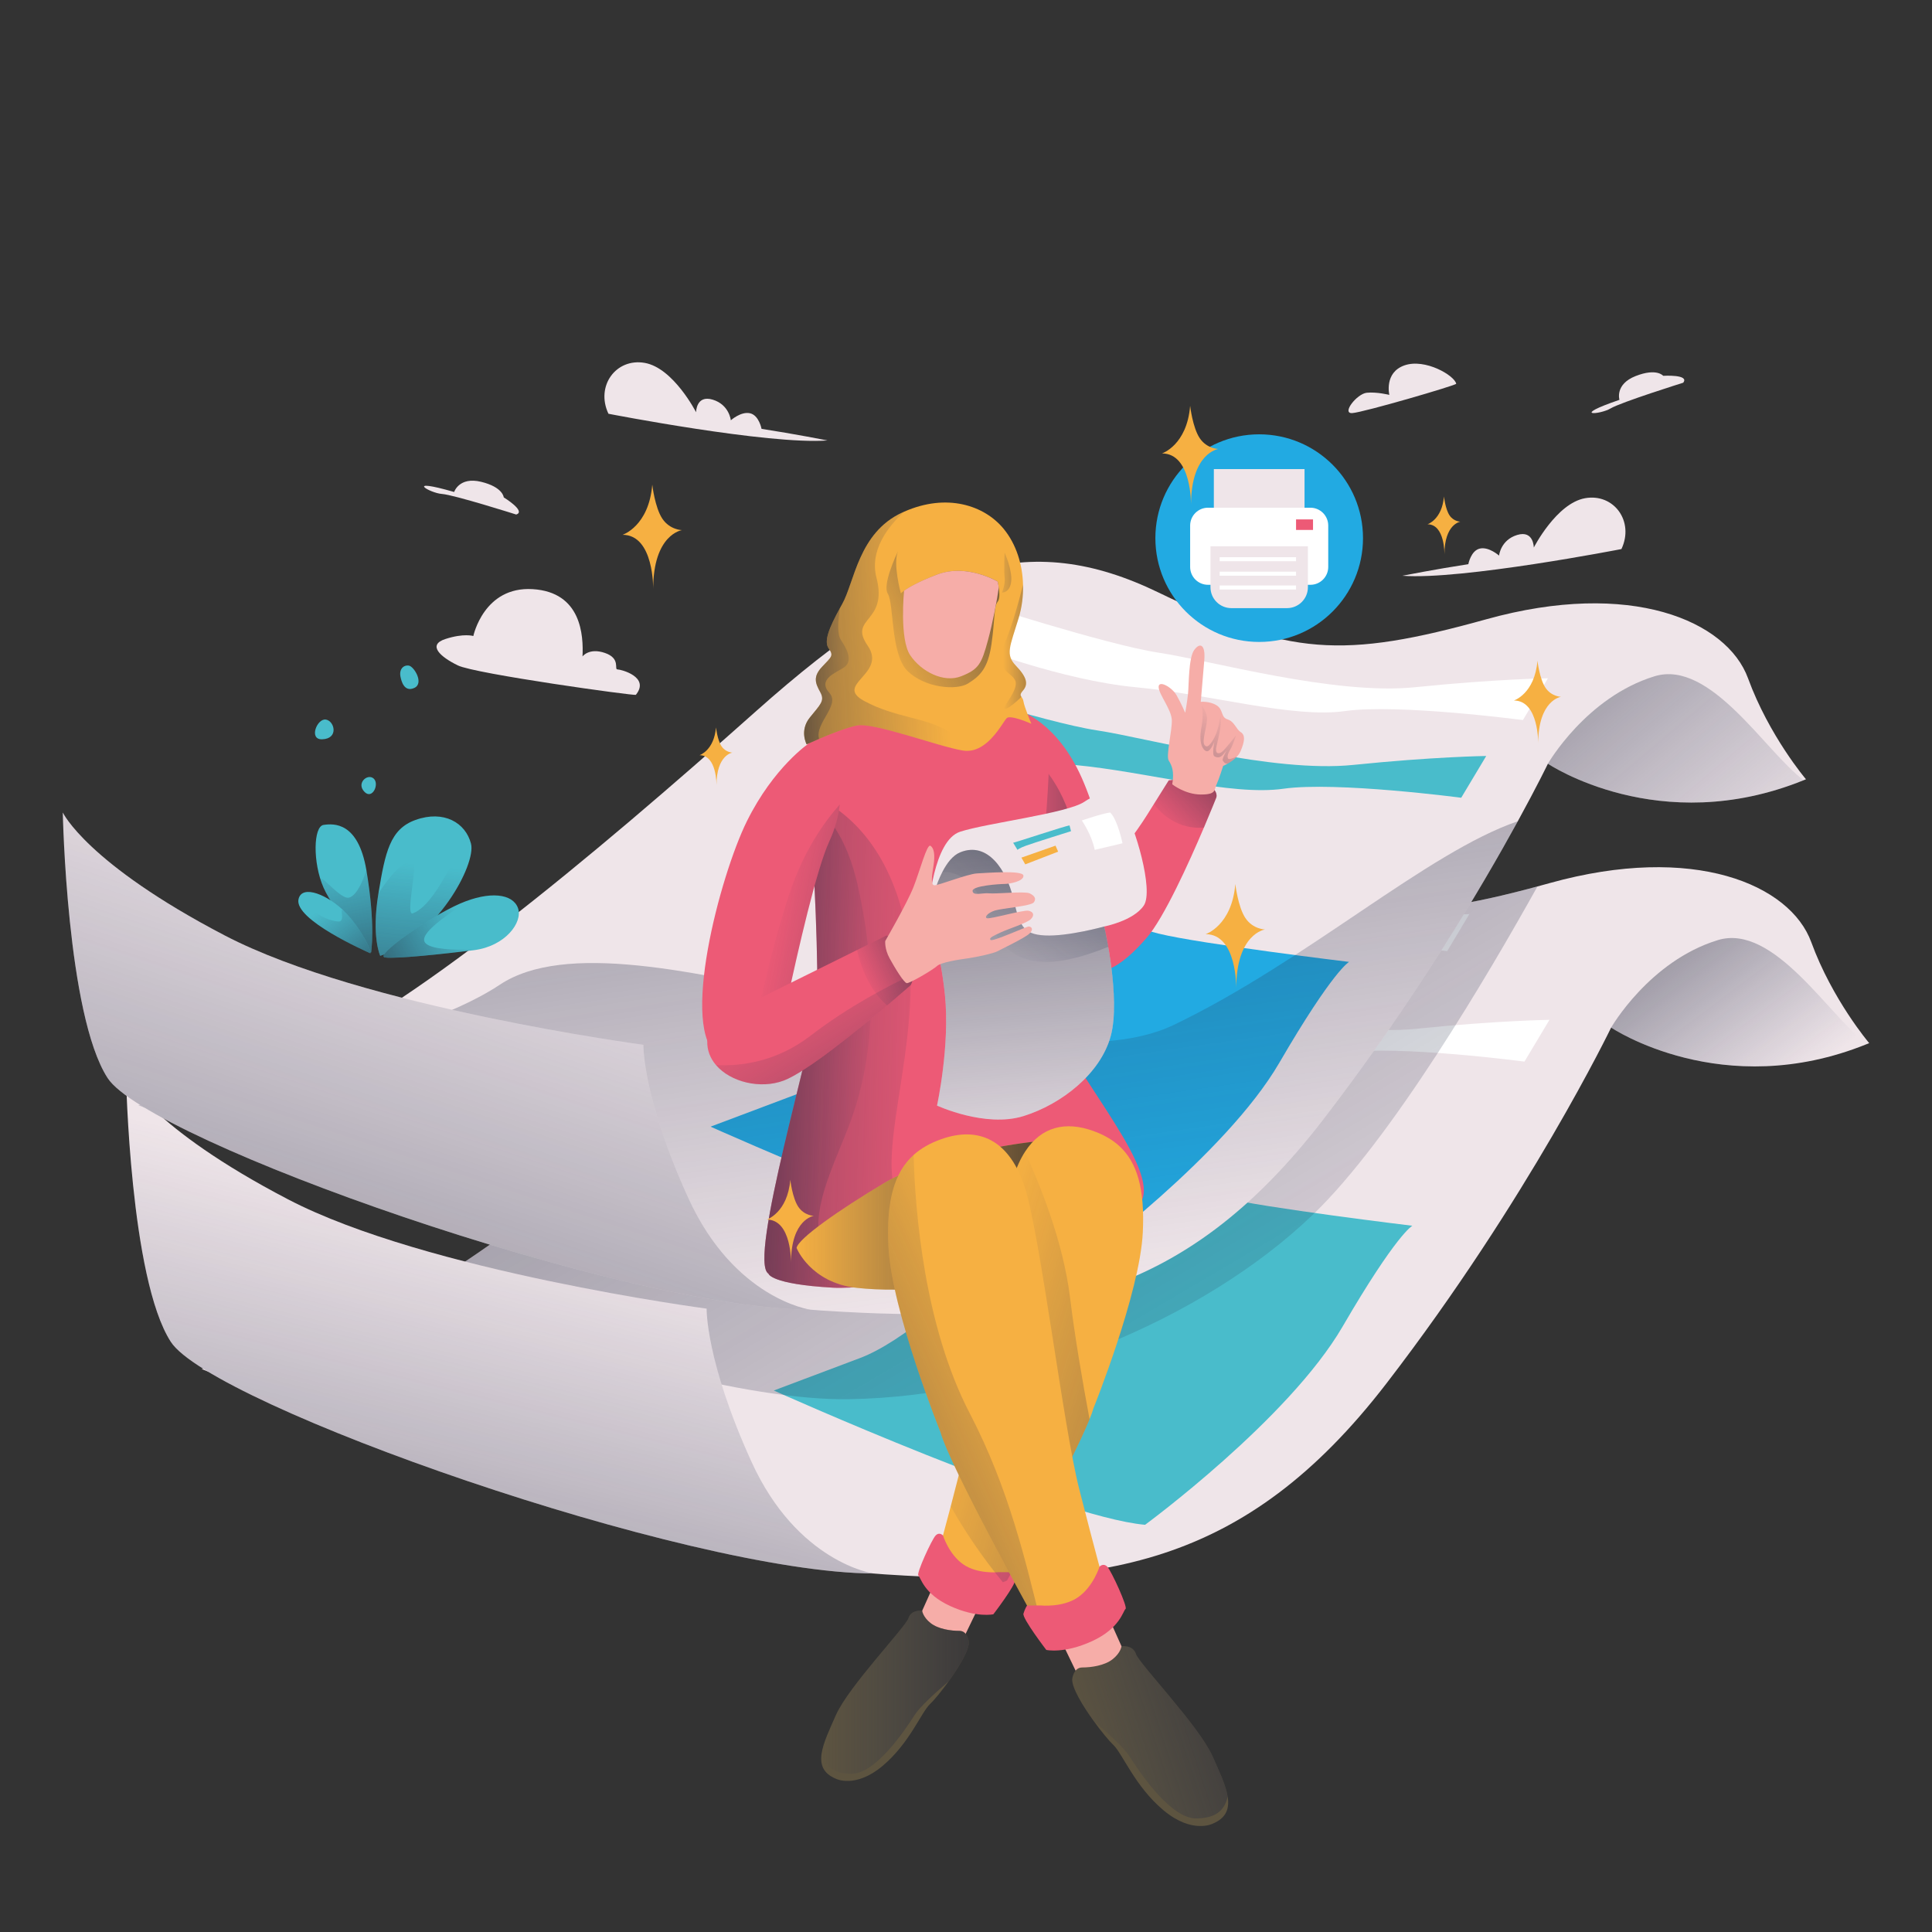
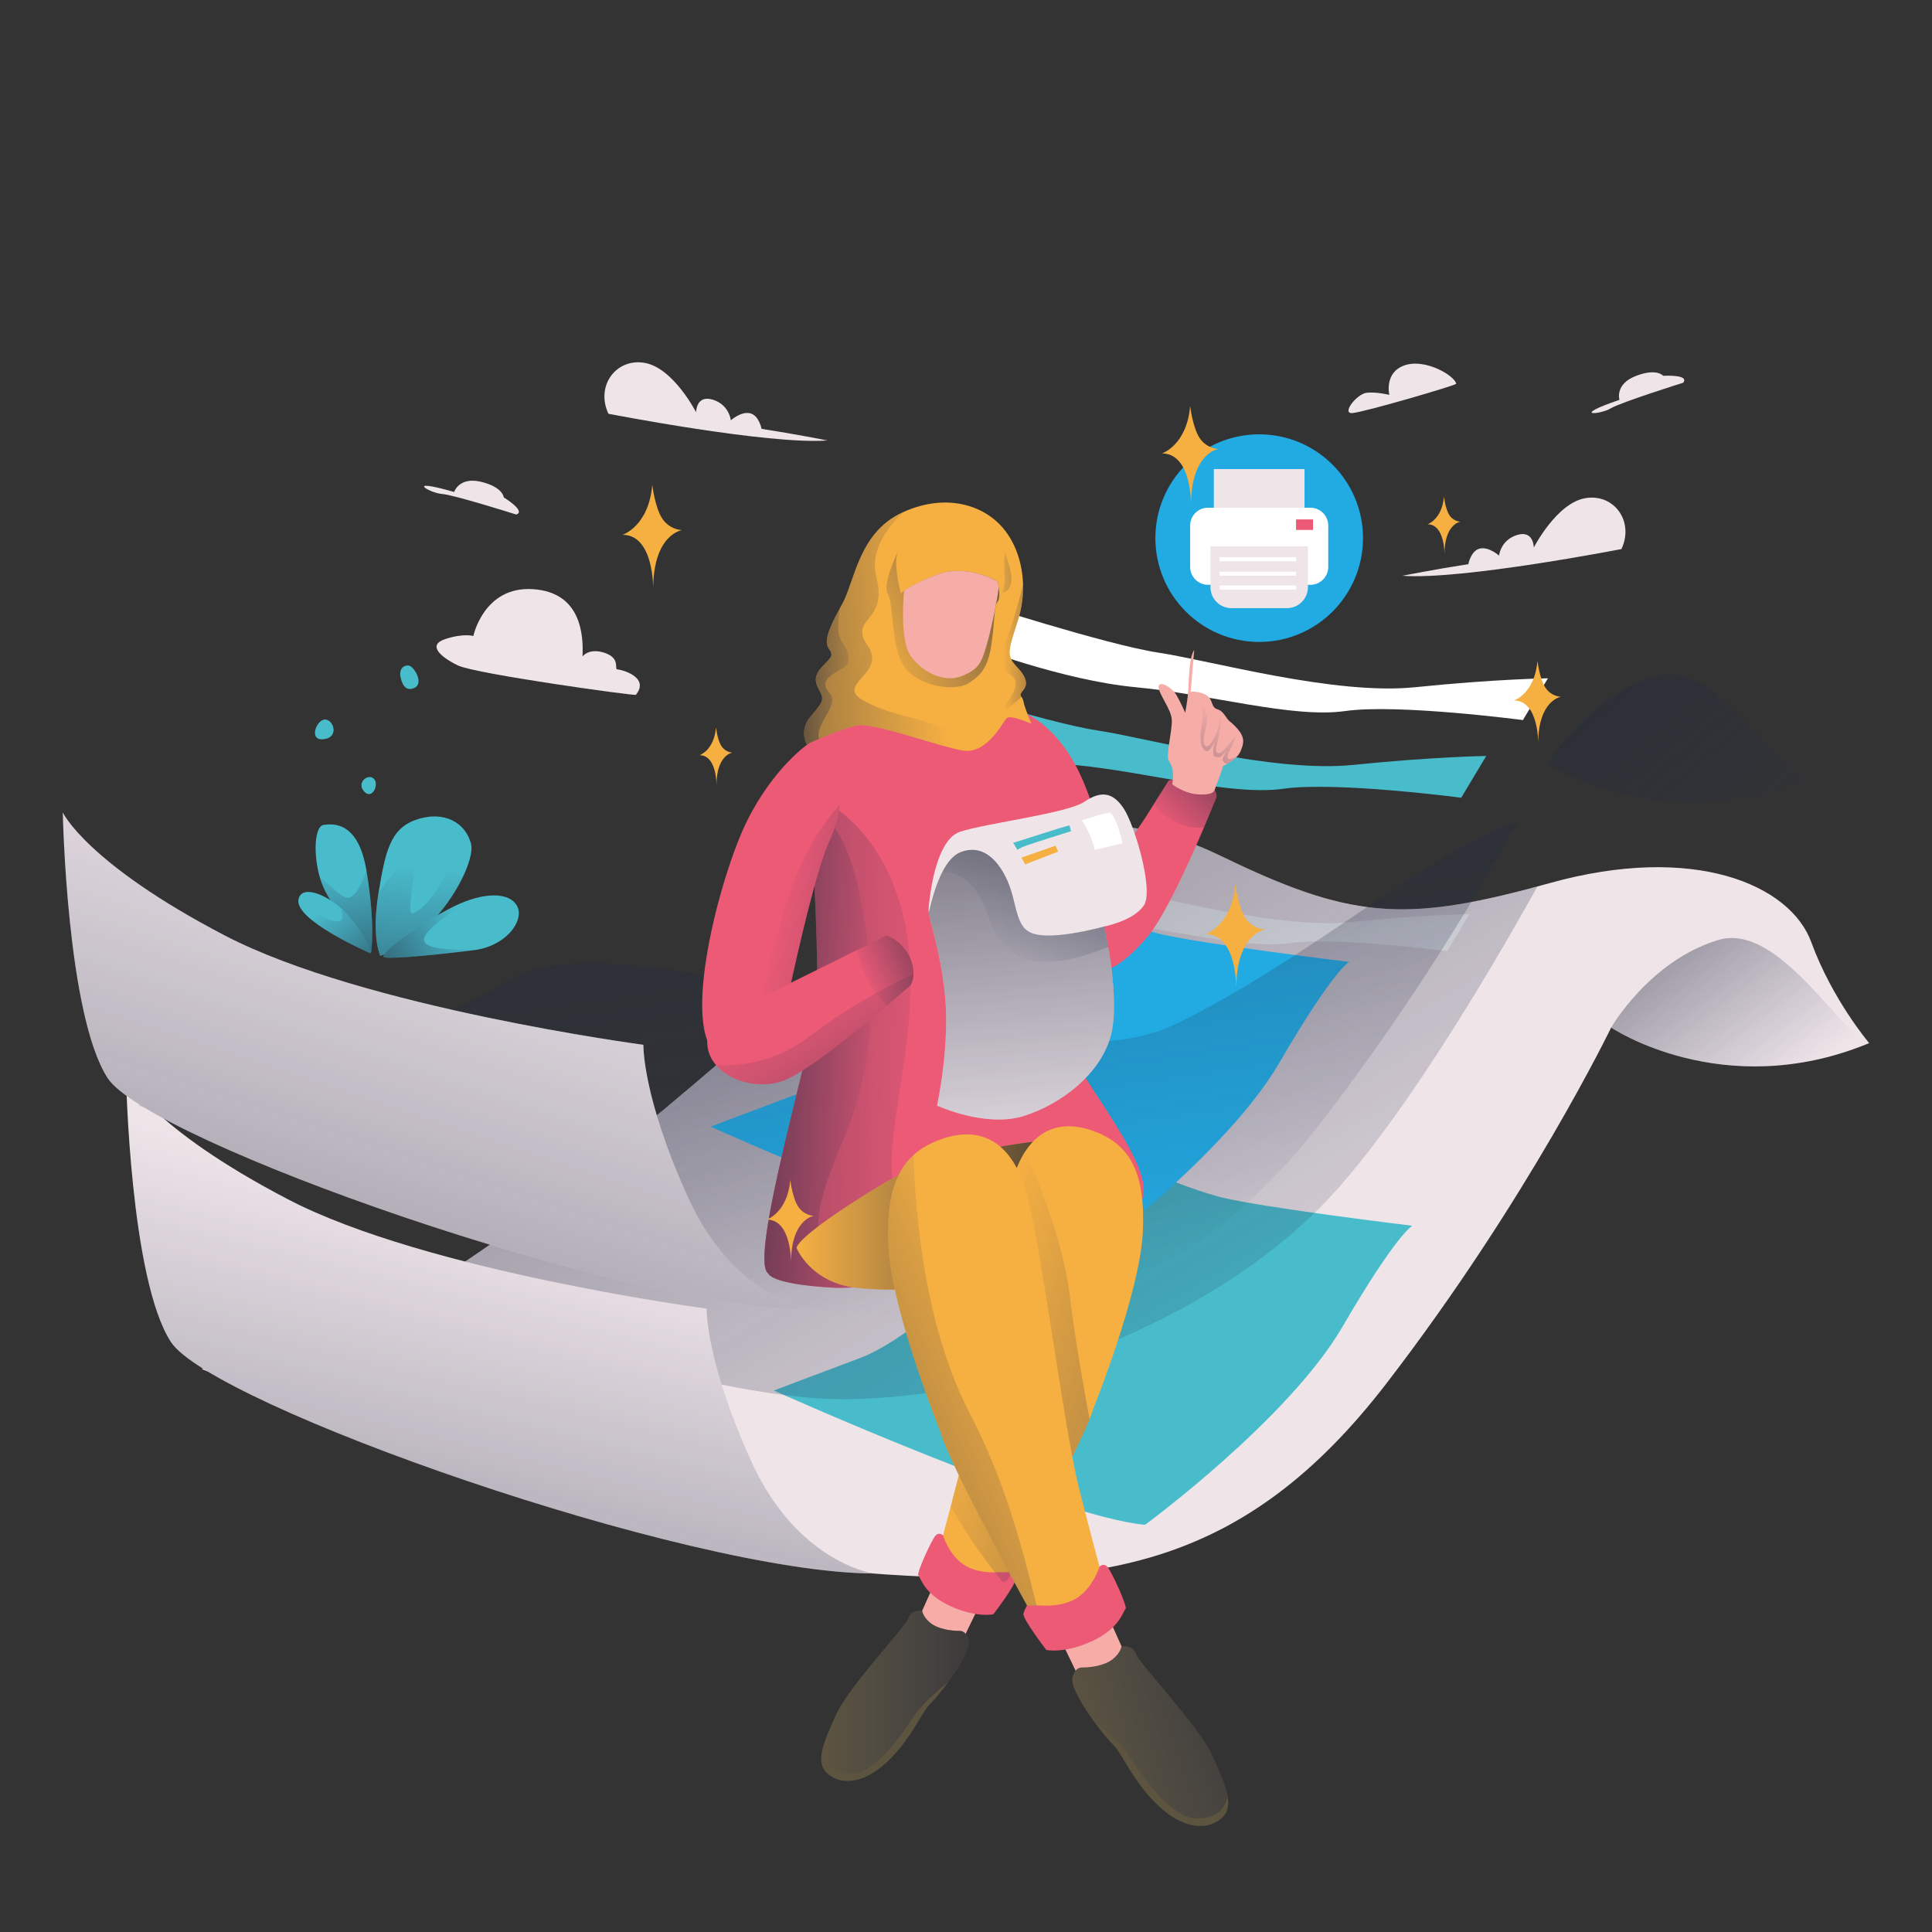
<svg xmlns="http://www.w3.org/2000/svg" version="1.1" x="0px" y="0px" viewBox="0 0 1200 1200" enable-background="new 0 0 1200 1200" xml:space="preserve">
  <rect x="0" y="0" width="1200" height="1200" fill="#333333" stroke="none" />
  <g id="Background_x5F_Simple">
    <path fill="#EFE5E9" d="M377.917,256.99c0,0,99.475,19.394,136.074,16.579   c0,0-20.646-4.067-40.979-7.195c0,0-1.564-8.446-7.195-9.697   c-5.631-1.251-11.887,4.379-11.887,4.379s-0.938-9.697-11.261-12.825   c-10.323-3.128-10.323,7.82-10.323,7.82s-14.077-27.528-31.907-30.656   C382.609,222.267,369.784,239.785,377.917,256.99z" />
    <path fill="#EFE5E9" d="M1007.101,341.03c0,0-99.475,19.394-136.074,16.579   c0,0,20.646-4.067,40.979-7.195c0,0,1.564-8.446,7.195-9.697   c5.631-1.251,11.887,4.379,11.887,4.379s0.938-9.697,11.261-12.825   c10.323-3.128,10.323,7.82,10.323,7.82s14.077-27.528,31.907-30.656   C1002.409,306.308,1015.235,323.826,1007.101,341.03z" />
    <path fill="#EFE5E9" d="M320.614,319.579c0,0-38.558-12.231-46.149-12.781   c-7.591-0.55-23.976-10.31,7.616-1.214c0,0,3.058-9.639,16.739-6.327   c13.681,3.312,14.07,9.682,14.07,9.682S327.048,317.596,320.614,319.579z" />
    <path fill="#EFE5E9" d="M1045.466,237.715c0,0-38.603,12.087-45.138,15.989   s-25.555,5.3,5.544-5.361c0,0-3.022-9.651,10.086-14.782   c13.108-5.131,17.079-0.135,17.079-0.135S1049.601,232.402,1045.466,237.715z" />
    <path fill="#EFE5E9" d="M904.484,238.354c0.193,0.909-57.748,17.819-64.577,18.226   c-6.828,0.407,2.879-12.023,9.048-12.644s13.981,1.33,13.981,1.33   s-3.356-13.899,9.439-18.34C885.171,222.485,903.39,233.195,904.484,238.354z" />
    <path fill="#EFE5E9" d="M394.945,431.577c-0.583,0.723-99.71-13.006-110.548-18.27   c-10.838-5.264-19.199-12.696-7.741-16.412   c11.457-3.716,17.341-1.858,17.341-1.858s6.503-30.966,36.849-29.108   s31.585,28.798,30.966,41.804c0,0,4.026-5.574,13.935-2.168   c9.909,3.406,5.574,10.219,7.741,10.219S403.925,420.429,394.945,431.577z" />
  </g>
  <g id="Layer_x5F_Receipt">
    <g>
      <path fill="#EFE5E9" d="M1160.997,647.906c-0.468,0.192-0.937,0.385-1.406,0.569    c-89.819,36.421-158.88-10.233-158.88-10.233s-51.247,106.302-139.56,221.029    c-88.321,114.727-177.73,127.336-311.509,118.61S125.163,850.311,125.163,850.311    s19.629-2.184,88.321-25.871c14.701-5.07,31.853-13.73,50.762-25.117    c69.412-41.835,162.452-120.526,244.716-193.795    c104.679-93.224,169.004-112.853,249.954-73.596    c78.616,38.12,112.267,41.274,196.029,18.65    c2.485-0.669,5.02-1.364,7.605-2.083c89.409-24.858,149.375,0.879,162.461,36.689    C1138.097,620.998,1160.997,647.906,1160.997,647.906z" />
      <path fill="#FFFFFF" d="M595.554,525.388c0,0,73.936,23.926,102.704,28.277    c28.768,4.35,96.922,23.556,141.15,19.028    c44.228-4.527,73.229-4.918,73.229-4.918l-13.776,22.999    c0,0-68.879-9.072-97.881-4.964c-29.002,4.108-74.68-9.314-115.282-13.116    c-40.602-3.802-90.145-22.927-90.145-22.927V525.388z" />
-       <path fill="#FFFFFF" d="M604.768,585.63c0,0,83.391,26.986,115.838,31.893    s109.316,26.568,159.2,21.462c49.883-5.106,82.594-5.547,82.594-5.547    l-15.537,25.94c0,0-77.687-10.232-110.398-5.599s-84.229-10.505-130.024-14.793    s-101.673-25.859-101.673-25.859V585.63z" />
      <path fill="#49BCCB" d="M711.226,947.081c0,0,89.136-65.472,122.664-123.099    c33.528-57.627,43.341-62.642,43.341-62.642s-91.948-11.105-118.312-17.571    c-26.364-6.466-79.044-30.567-79.044-30.567s-92.404,110.231-145.831,130.35    s-53.427,20.118-53.427,20.118S655.618,942.175,711.226,947.081z" />
      <linearGradient id="SVGID_1_" gradientUnits="userSpaceOnUse" x1="802.546" y1="1002.681" x2="141.196" y2="-120.632">
        <stop offset="0" style="stop-color:#222E51;stop-opacity:0" />
        <stop offset="1" style="stop-color:#231F20" />
      </linearGradient>
      <path fill="url(#SVGID_1_)" d="M954.945,550.582c-30.506,54.795-90.656,156.997-139.401,203.793    c-68.358,65.622-182.901,113.046-288.366,114.685    c-61.53,0.954-172.141-27.812-262.931-69.738    c69.412-41.835,162.452-120.526,244.716-193.795    c104.679-93.224,169.004-112.853,249.954-73.596    C837.532,570.052,871.183,573.206,954.945,550.582z" />
      <linearGradient id="SVGID_00000029732577873194755040000007273077030234956473_" gradientUnits="userSpaceOnUse" x1="1106.966" y1="678.904" x2="938.187" y2="455.177">
        <stop offset="0" style="stop-color:#222E51;stop-opacity:0" />
        <stop offset="1" style="stop-color:#231F20" />
      </linearGradient>
      <path fill="url(#SVGID_00000029732577873194755040000007273077030234956473_)" d="M1159.593,648.478    c-89.819,36.421-158.88-10.233-158.88-10.233s23.712-41.299,66.241-54.318    C1101.853,573.242,1136.199,631.359,1159.593,648.478z" />
      <path fill="#EFE5E9" d="M542.594,977.333c0,0-47.256-6.537-75.878-69.505    s-27.804-95.003-27.804-95.003s-174.183-23.113-260.048-67.91    S78.279,668.55,78.279,668.55s2.453,125.61,27.804,164.862    S426.501,976.817,542.594,977.333z" />
      <linearGradient id="SVGID_00000070116616566626417310000012350964737968604094_" gradientUnits="userSpaceOnUse" x1="327.387" y1="754.665" x2="163.52" y2="1414.698">
        <stop offset="0" style="stop-color:#222E51;stop-opacity:0" />
        <stop offset="1" style="stop-color:#231F20" />
      </linearGradient>
      <path fill="url(#SVGID_00000070116616566626417310000012350964737968604094_)" d="M542.594,977.333    c0,0-47.256-6.537-75.878-69.505s-27.804-95.003-27.804-95.003    s-174.183-23.113-260.048-67.91S78.279,668.55,78.279,668.55    s2.453,125.61,27.804,164.862S426.501,976.817,542.594,977.333z" />
    </g>
    <g>
-       <path fill="#EFE5E9" d="M1121.723,484.023c-0.468,0.192-0.937,0.385-1.406,0.569    c-89.819,36.421-158.88-10.233-158.88-10.233s-6.443,13.362-18.692,35.718    c-22.306,40.714-63.865,111.255-120.869,185.311    c-88.321,114.727-177.73,127.336-311.509,118.61S85.889,686.428,85.889,686.428    s19.629-2.184,88.321-25.871c1.857-0.644,3.757-1.339,5.689-2.092    c69.588-27.109,187.946-126.115,289.789-216.82    c104.679-93.224,169.004-112.853,249.954-73.595    c80.95,39.249,114.225,41.433,203.634,16.566    c89.409-24.858,149.375,0.879,162.461,36.689    C1098.823,457.115,1121.723,484.023,1121.723,484.023z" />
      <path fill="#22AAE2" d="M671.95,783.196c0,0,89.136-65.472,122.664-123.099    s43.341-62.642,43.341-62.642s-91.948-11.105-118.312-17.571    c-26.364-6.466-79.044-30.567-79.044-30.567s-92.404,110.231-145.831,130.35    s-53.427,20.118-53.427,20.118S616.342,778.289,671.95,783.196z" />
      <linearGradient id="SVGID_00000028324701444196637300000013784842330138928769_" gradientUnits="userSpaceOnUse" x1="545.881" y1="818.582" x2="424.37" y2="-29.616">
        <stop offset="0" style="stop-color:#222E51;stop-opacity:0" />
        <stop offset="1" style="stop-color:#231F20" />
      </linearGradient>
      <path fill="url(#SVGID_00000028324701444196637300000013784842330138928769_)" d="M942.746,510.078    c-22.306,40.714-63.865,111.255-120.869,185.311    c-88.321,114.727-177.73,127.336-311.509,118.61S85.889,686.428,85.889,686.428    s19.629-2.184,88.321-25.871c1.857-0.644,3.757-1.339,5.689-2.092    c52.009-12.132,101.775-27.72,130.541-46.838    c80.197-53.314,320.621,72.039,418.756,24.9    C811.837,596.826,886.085,529.548,942.746,510.078z" />
      <linearGradient id="SVGID_00000017498715258033328200000013544201605777927558_" gradientUnits="userSpaceOnUse" x1="1101.885" y1="551.443" x2="800.317" y2="195.7">
        <stop offset="0" style="stop-color:#222E51;stop-opacity:0" />
        <stop offset="1" style="stop-color:#231F20" />
      </linearGradient>
      <path fill="url(#SVGID_00000017498715258033328200000013544201605777927558_)" d="M1120.317,484.592    c-89.819,36.421-158.88-10.233-158.88-10.233s23.712-41.299,66.241-54.318    C1062.577,409.357,1096.923,467.474,1120.317,484.592z" />
      <path fill="#EFE5E9" d="M503.318,813.448c0,0-47.256-6.537-75.878-69.505    c-28.622-62.968-27.804-95.003-27.804-95.003S225.452,625.827,139.588,581.029    c-85.865-44.798-100.585-76.365-100.585-76.365s2.453,125.61,27.804,164.862    C92.157,708.779,387.225,812.932,503.318,813.448z" />
      <path fill="#FFFFFF" d="M603.806,373.497c0,0,83.391,26.986,115.838,31.893    c32.447,4.907,109.317,26.568,159.2,21.462    c49.883-5.106,82.594-5.547,82.594-5.547l-15.537,25.94    c0,0-77.687-10.232-110.398-5.599s-84.229-10.505-130.024-14.793    c-45.795-4.289-101.673-25.859-101.673-25.859V373.497z" />
      <path fill="#49BCCB" d="M565.492,421.744c0,0,83.391,26.986,115.838,31.893    c32.447,4.907,109.316,26.568,159.2,21.462    c49.883-5.106,82.594-5.547,82.594-5.547l-15.537,25.94    c0,0-77.687-10.232-110.398-5.599s-84.229-10.505-130.024-14.793    c-45.795-4.289-101.673-25.859-101.673-25.859V421.744z" />
      <linearGradient id="SVGID_00000003787344903249700690000002503395847455032963_" gradientUnits="userSpaceOnUse" x1="317.82" y1="518.537" x2="50.984" y2="1322.134">
        <stop offset="0" style="stop-color:#222E51;stop-opacity:0" />
        <stop offset="1" style="stop-color:#231F20" />
      </linearGradient>
      <path fill="url(#SVGID_00000003787344903249700690000002503395847455032963_)" d="M503.318,813.448    c0,0-47.256-6.537-75.878-69.505c-28.622-62.968-27.804-95.003-27.804-95.003    S225.452,625.827,139.588,581.029c-85.865-44.798-100.585-76.365-100.585-76.365    s2.453,125.61,27.804,164.862C92.157,708.779,387.225,812.932,503.318,813.448z" />
    </g>
  </g>
  <g id="Layer_x5F_Character_1">
    <g id="RIGHT_HAND">
      <path fill="#ED5A76" d="M691.956,594.442c-2.293,6.367-7.681,8.785-13.831,7.639    c-8.978-1.665-19.57-10.936-24.532-26.615    c-8.359-26.423-12.91-92.931-19.905-102.746    c-2.627-3.698-4.66-8.785-5.648-13.78c-1.632-8.267-0.41-16.274,5.648-17.294    c0,0,22.817,6.727,38.262,41.617C687.396,518.152,697.612,578.779,691.956,594.442z" />
      <linearGradient id="SVGID_00000007422565071219980710000010465130370723622274_" gradientUnits="userSpaceOnUse" x1="628.041" y1="530.51" x2="734.035" y2="530.51">
        <stop offset="0" style="stop-color:#222E51;stop-opacity:0" />
        <stop offset="1" style="stop-color:#231F20" />
      </linearGradient>
-       <path fill="url(#SVGID_00000007422565071219980710000010465130370723622274_)" d="M678.125,602.081    c-8.978-1.665-19.57-10.936-24.532-26.615    c-8.359-26.423-12.91-92.931-19.905-102.746    c-2.627-3.698-4.66-8.785-5.648-13.78c9.572,5.957,26.833,19.763,35.735,45.725    C673.816,533.957,677.288,582.494,678.125,602.081z" />
      <path fill="#ED5A76" d="M755.36,495.62c0,0-3.004,7.605-7.606,18.441    c-9.204,21.62-24.766,56.067-35.509,68.416    c-16.123,18.541-32.656,29.376-42.378,11.965    c-9.731-17.412-2.82-29.41-2.82-29.41c0-0.059,31.594-36.831,45.198-58.51    c1.657-2.652,3.121-4.978,4.401-7.02c9.279-14.793,9.279-14.793,9.279-14.793    s16.349-2.544,23.988,2.184C757.544,491.62,755.36,495.62,755.36,495.62z" />
      <linearGradient id="SVGID_00000022543938661555741200000013130821949161943955_" gradientUnits="userSpaceOnUse" x1="722.883" y1="514.043" x2="789.024" y2="444.581">
        <stop offset="0" style="stop-color:#222E51;stop-opacity:0" />
        <stop offset="1" style="stop-color:#231F20" />
      </linearGradient>
      <path fill="url(#SVGID_00000022543938661555741200000013130821949161943955_)" d="M755.36,495.62    c0,0-3.004,7.605-7.606,18.441c-15.738,1.155-25.862-7.882-31.108-14.559    c9.279-14.793,9.279-14.793,9.279-14.793s16.349-2.544,23.988,2.184    C757.544,491.62,755.36,495.62,755.36,495.62z" />
-       <path fill="#F6ADA8" d="M770.63,466.377c-0.527,1.263-1.322,2.418-2.259,3.447    c-1.807,2-4.117,3.522-5.89,4.526c-1.59,0.895-2.761,1.364-2.761,1.364    s-2.451,7.907-4.066,11.454c-1.623,3.539-0.05,6.367-9.831,6.325    c-9.781-0.042-17.721-6.325-17.721-6.325c1.364-8.183-0.268-11.722-2.175-14.726    c-1.908-2.995,2.175-18.533,1.908-25.201c-0.276-6.668-7.907-15.688-8.183-20.39    c-0.268-4.711,8.183-0.201,11.178,5.062c2.995,5.271,5.321,10.818,5.321,10.818    s1.222-6.543,1.765-11.99c0.544-5.455,0.276-22.08,3.815-26.992    c3.548-4.903,7.087-3.539,6.275,6.275c-0.82,9.814-2.184,25.896-2.184,25.896    s5.455-0.544,9.831,2.175c4.376,2.728,2.435,7.363,6.794,8.727    c4.367,1.364,5.179,5.999,8.183,7.907    C773.625,456.638,773.081,460.454,770.63,466.377z" />
+       <path fill="#F6ADA8" d="M770.63,466.377c-0.527,1.263-1.322,2.418-2.259,3.447    c-1.807,2-4.117,3.522-5.89,4.526c-1.59,0.895-2.761,1.364-2.761,1.364    s-2.451,7.907-4.066,11.454c-1.623,3.539-0.05,6.367-9.831,6.325    c-9.781-0.042-17.721-6.325-17.721-6.325c1.364-8.183-0.268-11.722-2.175-14.726    c-1.908-2.995,2.175-18.533,1.908-25.201c-0.276-6.668-7.907-15.688-8.183-20.39    c-0.268-4.711,8.183-0.201,11.178,5.062c2.995,5.271,5.321,10.818,5.321,10.818    s1.222-6.543,1.765-11.99c0.544-5.455,0.276-22.08,3.815-26.992    c-0.82,9.814-2.184,25.896-2.184,25.896    s5.455-0.544,9.831,2.175c4.376,2.728,2.435,7.363,6.794,8.727    c4.367,1.364,5.179,5.999,8.183,7.907    C773.625,456.638,773.081,460.454,770.63,466.377z" />
      <linearGradient id="SVGID_00000039850601761202039630000004546110846359431067_" gradientUnits="userSpaceOnUse" x1="763.03" y1="443.447" x2="697.727" y2="562.788">
        <stop offset="0" style="stop-color:#222E51;stop-opacity:0" />
        <stop offset="1" style="stop-color:#231F20" />
      </linearGradient>
      <path fill="url(#SVGID_00000039850601761202039630000004546110846359431067_)" d="M768.371,469.825    c-1.807,2-4.117,3.522-5.89,4.526c-1.899,0.151-2.326-1.28-2.895-1.765    c-0.929-0.795,2.142-6.233,2.309-6.526c-0.025,0.025-0.243,0.293-2.033,2.435    c-2.05,2.452-3.958,2.184-5.589,1.23c-1.64-0.954,0-9.003,0-9.003    s-2.184,5.455-4.225,5.865c-2.042,0.41-5.865-3.681-3.882-14.316    c1.891-10.183,0.159-13.864,0.008-14.157c0.176,0.167,2.811,2.853,3.464,7.07    c0.678,4.368-3.271,14.584-1.632,17.311c1.632,2.728,3.949,0,6.401-4.635    c2.452-4.627,3.548-12.944,3.548-12.944s0.544,2.175,0.268,5.179    c-0.268,2.995-1.364,8.174-2.569,13.086c-1.213,4.903,0.937,5.313,2.979,4.083    c2.042-1.222,9.137-10.768,8.994-10.358c-0.134,0.41-1.632,5.179-2.861,7.497    c-1.222,2.318-2.862,4.635-2.042,6.677    C763.074,471.95,765.593,471.096,768.371,469.825z" />
    </g>
    <g id="BODY">
      <path fill="#ED5A76" d="M709.568,744.762c-3.481,9.346-28.439,20.332-59.681,30.029    c-0.008,0-0.008,0-0.017,0c-35.777,11.111-79.787,20.524-109.255,23.846    c-9.363,1.063-17.261,1.506-22.951,1.188    c-39.249-2.184-40.337-8.727-40.337-8.727    c-13.086-7.631,28.347-145.016,29.979-168.46    c1.272-18.223-1.414-87.209-4.819-124.684c-0.167-1.832-0.335-3.589-0.51-5.263    c-0.82-8.116-1.682-14.224-2.527-17.244c-1.397-4.962,0.134-9.622,2.937-13.705    c1.698-2.477,3.866-4.736,6.141-6.727c6.342-5.564,13.496-9.011,13.496-9.011    s11.312-2.527,26.331-5.447c25.62-4.978,62.007-11.069,71.32-7.639    c7.848,2.895,14.885,8.718,20.399,15.37c4.878,5.865,8.576,12.383,10.618,18.089    c4.359,12.199-11.998,119.195-1.088,156.587    C660.504,660.356,718.286,721.318,709.568,744.762z" />
      <linearGradient id="SVGID_00000080192157020669436390000003289448518296197006_" gradientUnits="userSpaceOnUse" x1="549.495" y1="650.737" x2="366.162" y2="642.15">
        <stop offset="0" style="stop-color:#222E51;stop-opacity:0" />
        <stop offset="1" style="stop-color:#231F20" />
      </linearGradient>
      <path fill="url(#SVGID_00000080192157020669436390000003289448518296197006_)" d="M540.615,798.637    c-9.363,1.063-17.261,1.506-22.951,1.188    c-39.249-2.184-40.337-8.727-40.337-8.727    c-13.086-7.631,28.347-145.016,29.979-168.46    c1.272-18.223-1.414-87.209-4.819-124.684    c10.124,6.342,23.344,20.624,30.447,52.728    c12.534,56.694,10.3,107.398-5.756,148.831    C512.376,737.709,487.593,781.007,540.615,798.637z" />
      <linearGradient id="SVGID_00000091700588226872491180000015682883142887923854_" gradientUnits="userSpaceOnUse" x1="596.212" y1="648.404" x2="257.727" y2="640.053">
        <stop offset="0" style="stop-color:#222E51;stop-opacity:0" />
        <stop offset="1" style="stop-color:#231F20" />
      </linearGradient>
      <path fill="url(#SVGID_00000091700588226872491180000015682883142887923854_)" d="M649.87,774.791    c-35.777,11.111-79.787,20.524-109.255,23.846    c-9.363,1.063-17.261,1.506-22.951,1.188    c-39.249-2.184-40.337-8.727-40.337-8.727    c-13.086-7.631,28.347-145.016,29.979-168.46    c1.272-18.223-1.414-87.209-4.819-124.684c-0.167-1.832-0.335-3.589-0.51-5.263    c18.307,7.438,44.596,25.586,57.581,70.525c20.8,71.964-20.256,155.374,0,184.273    C574.049,768.156,617.515,774.598,649.87,774.791z" />
      <path fill="#F6B042" d="M494.769,775.109c0,0,8.514,21.648,37.513,24.817    c28.999,3.169,69.705-0.363,109.321-12.408c0,0,35.359-9.501,46.756-22.585    c11.396-13.084,16.953-38.526,0-52.337c-16.953-13.811-109.249,4.361-138.517,21.807    C520.573,751.848,495.859,769.294,494.769,775.109z" />
      <linearGradient id="SVGID_00000175308296609452913910000000033256539412446848_" gradientUnits="userSpaceOnUse" x1="494.769" y1="754.375" x2="699.089" y2="754.375">
        <stop offset="0" style="stop-color:#222E51;stop-opacity:0" />
        <stop offset="1" style="stop-color:#231F20" />
      </linearGradient>
      <path fill="url(#SVGID_00000175308296609452913910000000033256539412446848_)" d="M494.769,775.109    c0,0,8.514,21.648,37.513,24.817c28.999,3.169,69.705-0.363,109.321-12.408    c0,0,35.359-9.501,46.756-22.585c11.396-13.084,16.953-38.526,0-52.337    c-16.953-13.811-109.249,4.361-138.517,21.807    C520.573,751.848,495.859,769.294,494.769,775.109z" />
    </g>
    <g id="RIGHT_LEG">
      <path fill="#F6B042" d="M709.811,765.604c-1.891,37.844-30.631,109.063-30.631,109.063    c-0.494,1.782-1.322,4.091-2.435,6.836    c-11.287,27.962-51.231,100.16-51.231,100.16s-0.929,0.485-2.636,1.079    c-0.552,0.201-1.18,0.41-1.891,0.611c-3.757,1.096-9.614,2.184-16.801,1.406    c-12.726-1.381-21.679-19.269-21.679-19.269s2.97-10.634,8.024-29.92    c2.05-7.806,4.443-17.027,7.112-27.536    c9.287-36.471,22.708-147.584,31.719-176.484    c2-6.409,4.46-11.797,7.329-16.223    c10.057-15.537,25.084-19.144,42.487-12.818    c6.225,2.251,11.513,5.213,15.839,9.128    C706.263,721.77,711.158,738.294,709.811,765.604z" />
      <path fill="#F6ADA8" d="M607.969,997.829l-9.633,19.954c0,0-6.537,4.816-18.234,0    c-11.697-4.817-9.835-11.697-9.835-11.697l10.179-22.729L607.969,997.829z" />
      <path fill="#ED5A76" d="M620.354,976.499c0,0-13.073,1.376-22.018-4.816    s-12.623-17.954-12.623-17.954s-2.171-2.472-4.579,0    c-2.408,2.472-12.158,23.802-10.724,24.834    c1.435,1.032,3.155,11.353,19.668,18.922c16.514,7.569,26.921,5.161,26.921,5.161    s14.222-18.578,13.432-21.33c-0.79-2.752-2.1-4.78-2.1-4.78    L620.354,976.499z" />
      <path fill="#5D5440" d="M519.205,1104.825c0,0,12.046,6.193,28.9-7.912    c16.862-14.105,24.085-33.375,29.589-38.531    c2.313-2.17,6.954-7.722,11.555-14.098c0.008-0.008,0.008-0.008,0.008-0.008    c6.352-8.799,12.617-19.166,12.521-24.354c0,0-0.689-6.954-5.853-6.954    c-5.156,0-13.068-1.038-17.891-4.815c-4.815-3.786-5.267-7.659-5.267-7.659    s-6.772-0.942-8.49,4.562c-1.719,5.504-37.153,42.316-45.073,60.2    c-3.873,8.752-7.746,16.854-8.839,23.602    C509.234,1095.907,511.126,1101.483,519.205,1104.825z" />
      <linearGradient id="SVGID_00000145772331105659663800000005501972631953092270_" gradientUnits="userSpaceOnUse" x1="510.366" y1="1051.082" x2="673.649" y2="1051.082">
        <stop offset="0" style="stop-color:#222E51;stop-opacity:0" />
        <stop offset="1" style="stop-color:#231F20" />
      </linearGradient>
      <path fill="url(#SVGID_00000145772331105659663800000005501972631953092270_)" d="M510.366,1088.859    c1.877,8.807,7.833,12.751,18.477,12.87    c14.977,0.166,33.367-27.181,39.22-36.472    c3.2-5.077,12.981-13.963,21.186-20.972c0.008-0.008,0.008-0.008,0.008-0.008    c6.352-8.799,12.617-19.166,12.521-24.354c0,0-0.689-6.954-5.853-6.954    c-5.156,0-13.068-1.038-17.891-4.815c-4.815-3.786-5.267-7.659-5.267-7.659    s-6.772-0.942-8.49,4.562c-1.719,5.504-37.153,42.316-45.073,60.2    C515.332,1074.009,511.459,1082.111,510.366,1088.859z" />
      <linearGradient id="SVGID_00000010310774183947716300000011164077266208635575_" gradientUnits="userSpaceOnUse" x1="593.923" y1="838.007" x2="967.414" y2="952.86">
        <stop offset="0" style="stop-color:#222E51;stop-opacity:0" />
        <stop offset="1" style="stop-color:#231F20" />
      </linearGradient>
      <path fill="url(#SVGID_00000010310774183947716300000011164077266208635575_)" d="M676.745,881.503    c-11.287,27.962-51.231,100.16-51.231,100.16s-0.929,0.485-2.636,1.079    c-11.73-14.165-24.114-32.204-32.347-47.173    c2.05-7.806,4.443-17.027,7.112-27.536    c9.287-36.471,22.708-147.584,31.719-176.484    c2-6.409,4.46-11.797,7.329-16.223    c8.61,19.579,23.544,54.644,27.979,90.965    C667.633,830.548,672.419,858.427,676.745,881.503z" />
    </g>
    <g id="LEFT_LEG">
      <path fill="#F6B042" d="M686.308,985.545c0,0-9.455,18.901-22.9,20.357    c-7.589,0.82-13.78-0.326-17.746-1.481c-3.062-0.895-4.786-1.791-4.786-1.791    s-50.879-91.953-56.694-113.037c0,0-30.364-75.235-32.355-115.213    c-1.431-28.849,3.748-46.311,15.621-57.012    c4.577-4.133,10.157-7.262,16.734-9.647c23.62-8.576,43.098,0.151,52.628,30.682    c9.522,30.531,23.695,147.919,33.51,186.449    C680.125,963.373,686.308,985.545,686.308,985.545z" />
      <linearGradient id="SVGID_00000073691484692724156430000012347445087901944249_" gradientUnits="userSpaceOnUse" x1="649.995" y1="841.523" x2="332.209" y2="983.234">
        <stop offset="0" style="stop-color:#222E51;stop-opacity:0" />
        <stop offset="1" style="stop-color:#231F20" />
      </linearGradient>
      <path fill="url(#SVGID_00000073691484692724156430000012347445087901944249_)" d="M645.661,1004.421    c-3.062-0.895-4.786-1.791-4.786-1.791s-50.879-91.953-56.694-113.037    c0,0-30.364-75.235-32.355-115.213c-1.431-28.849,3.748-46.311,15.621-57.012    c0.979,35.359,6.668,106.402,34.99,160.687    C627.037,925.195,637.47,972.008,645.661,1004.421z" />
      <path fill="#F6ADA8" d="M659.411,1019.71l10.177,21.08c0,0,6.906,5.088,19.263,0    c12.357-5.088,10.39-12.357,10.39-12.357l-10.753-24.012L659.411,1019.71z" />
      <path fill="#5D5440" d="M753.185,1132.745c0,0-12.726,6.543-30.531-8.359    c-17.813-14.901-25.444-35.258-31.259-40.705    c-2.443-2.293-7.346-8.158-12.207-14.893c-0.008-0.008-0.008-0.008-0.008-0.008    c-6.71-9.296-13.328-20.248-13.228-25.728c0,0,0.728-7.346,6.183-7.346    c5.447,0,13.805-1.096,18.901-5.087c5.087-3.999,5.564-8.091,5.564-8.091    s7.154-0.996,8.969,4.819c1.816,5.815,39.249,44.705,47.616,63.597    c4.092,9.245,8.183,17.805,9.338,24.933    C763.719,1123.323,761.719,1129.214,753.185,1132.745z" />
      <linearGradient id="SVGID_00000181806976519700438080000007047778975265470882_" gradientUnits="userSpaceOnUse" x1="671.352" y1="1092.574" x2="853.305" y2="1033.389">
        <stop offset="0" style="stop-color:#222E51;stop-opacity:0" />
        <stop offset="1" style="stop-color:#231F20" />
      </linearGradient>
      <path fill="url(#SVGID_00000181806976519700438080000007047778975265470882_)" d="M762.522,1115.877    c-1.983,9.304-8.275,13.471-19.52,13.596    c-15.822,0.176-35.25-28.715-41.433-38.53    c-3.38-5.363-13.713-14.751-22.382-22.156c-0.008-0.008-0.008-0.008-0.008-0.008    c-6.71-9.296-13.328-20.248-13.228-25.728c0,0,0.728-7.346,6.183-7.346    c5.447,0,13.805-1.096,18.901-5.087c5.087-3.999,5.564-8.091,5.564-8.091    s7.154-0.996,8.969,4.819c1.816,5.815,39.249,44.705,47.616,63.597    C757.276,1100.189,761.368,1108.748,762.522,1115.877z" />
      <path fill="#ED5A76" d="M646.327,997.177c0,0,13.811,1.454,23.261-5.088    c9.45-6.542,13.335-18.967,13.335-18.967s2.293-2.612,4.837,0    c2.544,2.612,12.844,25.146,11.329,26.236s-3.333,11.994-20.778,19.99    s-28.441,5.452-28.441,5.452s-15.025-19.626-14.19-22.534    s2.218-5.05,2.218-5.05L646.327,997.177z" />
    </g>
    <g id="HEAD">
      <path fill="#F6B042" d="M640.599,449.552c0,0-12.81-5.723-15.261-3.548    c-0.92,0.82-2.828,4.2-5.664,7.974c-4.744,6.309-12.048,13.73-21.595,12.199    c-15.261-2.452-55.339-17.721-65.965-15.537    c-6.426,1.322-16.424,5.321-23.335,8.283c-4.535,1.941-7.739,3.439-7.739,3.439    s-4.635-8.451,1.908-16.625c6.543-8.183,9.538-10.358,6.543-15.813    c-3.004-5.455-4.752-9.538,1.163-15.814c5.924-6.267,7.288-6.811,4.016-11.446    c-3.062-4.334,0.326-12.718,7.02-24.942c0.46-0.845,0.937-1.707,1.431-2.585    c7.631-13.63,10.082-44.161,37.074-56.703c0.469-0.218,0.937-0.427,1.406-0.628    c26.406-11.647,49.783-4.016,61.832,10.718    c7.84,9.58,11.672,22.164,11.99,34.706c0.184,7.078-0.753,14.132-2.719,20.624    c-5.455,17.989-8.451,22.624-1.64,29.711c6.819,7.087,7.673,11.454,4.384,15.27    c-2,2.318-1.69,3.02-1.012,4.016c0.435,0.636,1.029,1.397,1.247,2.795    C636.24,439.193,640.599,449.552,640.599,449.552z" />
      <linearGradient id="SVGID_00000087376024344742837410000004126830463201403041_" gradientUnits="userSpaceOnUse" x1="586.892" y1="391.797" x2="356.426" y2="404.025">
        <stop offset="0" style="stop-color:#222E51;stop-opacity:0" />
        <stop offset="1" style="stop-color:#231F20" />
      </linearGradient>
      <path fill="url(#SVGID_00000087376024344742837410000004126830463201403041_)" d="M619.674,453.978    c-4.744,6.309-12.048,13.73-21.595,12.199    c-15.261-2.452-55.339-17.721-65.965-15.537    c-6.426,1.322-16.424,5.321-23.335,8.283c-4.535,1.941-7.739,3.439-7.739,3.439    s-4.635-8.451,1.908-16.625c6.543-8.183,9.538-10.358,6.543-15.813    c-3.004-5.455-4.752-9.538,1.163-15.814c5.924-6.267,7.288-6.811,4.016-11.446    c-3.062-4.334,0.326-12.718,7.02-24.942c0.46-0.845,0.937-1.707,1.431-2.585    c7.631-13.63,10.082-44.161,37.074-56.703c0.469-0.218,0.937-0.427,1.406-0.628    c-10.275,9.455-21.562,24.272-17.219,40.973    c7.363,28.347-17.721,24.532-5.455,42.253    c12.266,17.713-21.26,23.988-2.175,34.346    c19.077,10.358,37.618,10.082,52.335,18.809    C599.3,460.236,612.528,456.705,619.674,453.978z" />
      <linearGradient id="SVGID_00000027589623173543293360000014631217329759764868_" gradientUnits="userSpaceOnUse" x1="539.765" y1="419.486" x2="445.484" y2="421.33">
        <stop offset="0" style="stop-color:#222E51;stop-opacity:0" />
        <stop offset="1" style="stop-color:#231F20" />
      </linearGradient>
      <path fill="url(#SVGID_00000027589623173543293360000014631217329759764868_)" d="M523.663,414.929    c-4.635,3.004-16.081,7.087-8.451,15.537c6.853,7.589-9.379,18.918-6.434,28.456    c-4.535,1.941-7.739,3.439-7.739,3.439s-4.635-8.451,1.908-16.625    c6.543-8.183,9.538-10.358,6.543-15.813c-3.004-5.455-4.752-9.538,1.163-15.814    c5.924-6.267,7.288-6.811,4.016-11.446c-3.062-4.334,0.326-12.718,7.02-24.942    c-1.364,8.618-1.673,16.341,0.611,19.763    C528.842,407.299,528.298,411.934,523.663,414.929z" />
      <linearGradient id="SVGID_00000005252295649021928900000007063409425810241966_" gradientUnits="userSpaceOnUse" x1="537.432" y1="404.237" x2="682.609" y2="332.63">
        <stop offset="0" style="stop-color:#222E51;stop-opacity:0" />
        <stop offset="1" style="stop-color:#231F20" />
      </linearGradient>
      <path fill="url(#SVGID_00000005252295649021928900000007063409425810241966_)" d="M619.674,373.772    c-2.393,2.719-1.698,11.446-3.874,26.439    c-2.184,14.994-7.087,19.629-14.45,24.256c-7.363,4.635-26.983,2.728-37.618-7.631    c-10.634-10.358-8.451-41.977-12.266-47.976    c-3.464-5.439,4.752-23.235,6.3-26.473c-3.338,7.706,1.791,26.205,1.791,26.205    s0.494-0.594,1.975-1.665c2.669-1.949,8.543-5.497,20.466-10.057    c18.533-7.087,37.676,4.359,37.676,4.359s0.368,1.506,0.669,3.506    C620.812,367.832,621.13,372.116,619.674,373.772z" />
      <linearGradient id="SVGID_00000166634105341682218420000010231621547326384772_" gradientUnits="userSpaceOnUse" x1="617.766" y1="355.643" x2="667.609" y2="355.643">
        <stop offset="0" style="stop-color:#222E51;stop-opacity:0" />
        <stop offset="1" style="stop-color:#231F20" />
      </linearGradient>
      <path fill="url(#SVGID_00000166634105341682218420000010231621547326384772_)" d="M623.975,343.24    c0,0-0.545,10.631,0,15.265s-1.636,9.541-1.636,9.541s4.907,0.273,5.724-6.815    C628.881,354.144,623.975,343.24,623.975,343.24z" />
      <path fill="#F6ADA8" d="M620.343,364.736c-1.054,8.35-3.824,22.331-6.727,33.024    c-3.974,14.634-5.723,17.989-16.625,22.281    c-10.902,4.292-24.808-2.928-31.619-13.019    c-6.819-10.082-3.84-40.094-3.84-40.094    c2.669-1.949,8.543-5.497,20.466-10.057c18.533-7.087,37.676,4.359,37.676,4.359    S620.042,362.736,620.343,364.736z" />
      <linearGradient id="SVGID_00000100381810053847651060000009484260748537893262_" gradientUnits="userSpaceOnUse" x1="623.152" y1="401.728" x2="669.49" y2="401.728">
        <stop offset="0" style="stop-color:#222E51;stop-opacity:0" />
        <stop offset="1" style="stop-color:#231F20" />
      </linearGradient>
      <path fill="url(#SVGID_00000100381810053847651060000009484260748537893262_)" d="M635.445,428.835    c-2,2.318-1.69,3.02-1.012,4.016c-3.723,3.531-7.229,6.484-9.187,7.154    c-5.539,1.908,6.091-8.994,5.681-15.805c-0.41-6.819-15.127-7.087-7.497-23.444    c4.619-9.906,9.145-26.205,11.99-37.526c0.184,7.078-0.753,14.132-2.719,20.624    c-5.455,17.989-8.451,22.624-1.64,29.711    C637.88,420.652,638.734,425.02,635.445,428.835z" />
    </g>
    <g id="LEFT_HAND">
      <path fill="#ED5A76" d="M521.613,499.669c-0.795,7.288-2.92,15.102-6.493,22.842    c-8.049,17.428-19.629,68.693-25.444,95.584    c-4.209,19.495-12.048,38.806-25.461,42.002    c-5.095,1.213-10.986,0.1-17.788-4.2    c-24.716-15.629,0.728-111.941,17.445-145.743    c16.717-33.802,38.513-48.411,38.513-48.411s11.279,2.979,16.374,14.249    C521.588,482.25,522.634,490.541,521.613,499.669z" />
      <linearGradient id="SVGID_00000077293398688491189810000008501223048214038943_" gradientUnits="userSpaceOnUse" x1="477.963" y1="577.115" x2="664.358" y2="611.621">
        <stop offset="0" style="stop-color:#222E51;stop-opacity:0" />
        <stop offset="1" style="stop-color:#231F20" />
      </linearGradient>
      <path fill="url(#SVGID_00000077293398688491189810000008501223048214038943_)" d="M521.613,499.669    c-0.795,7.288-2.92,15.102-6.493,22.842    c-8.049,17.428-19.629,68.693-25.444,95.584    c-4.209,19.495-12.048,38.806-25.461,42.002    c3.866-20.039,13.638-67.571,26.188-105.239    C499.106,528.753,511.715,510.772,521.613,499.669z" />
      <path fill="#ED5A76" d="M567.389,604.992c-0.151,4.376-1.774,6.928-1.774,6.928    s-5.899,5.204-14.6,12.55c-18.7,15.788-50.352,41.483-64.241,46.696    c-14.567,5.455-33.066,0.912-42.069-9.647c-3.581-4.2-5.664-9.354-5.397-15.211    c0,0-1.782-9.287,12.207-16.215l80.766-39.986l18.34-9.078    c0,0,9.446,2.887,14.416,13.437C566.979,598.6,567.489,602.173,567.389,604.992z" />
      <linearGradient id="SVGID_00000004537283122283123370000000104013018494750645_" gradientUnits="userSpaceOnUse" x1="490.813" y1="608.238" x2="628.752" y2="834.77">
        <stop offset="0" style="stop-color:#222E51;stop-opacity:0" />
        <stop offset="1" style="stop-color:#231F20" />
      </linearGradient>
      <path fill="url(#SVGID_00000004537283122283123370000000104013018494750645_)" d="M567.389,604.992    c-0.151,4.376-1.774,6.928-1.774,6.928s-58.493,51.607-78.842,59.246    c-14.567,5.455-33.066,0.912-42.069-9.647    c15.127,0.803,37.375-1.791,58.786-18.265    C526.943,625.215,551.969,612.205,567.389,604.992z" />
      <linearGradient id="SVGID_00000064319784508467625900000011652029409913672844_" gradientUnits="userSpaceOnUse" x1="535.4" y1="609.685" x2="610.722" y2="575.807">
        <stop offset="0" style="stop-color:#222E51;stop-opacity:0" />
        <stop offset="1" style="stop-color:#231F20" />
      </linearGradient>
      <path fill="url(#SVGID_00000064319784508467625900000011652029409913672844_)" d="M567.389,604.992    c-0.151,4.376-1.774,6.928-1.774,6.928s-5.899,5.204-14.6,12.55    c-11.898-10.065-16.868-26.08-18.734-34.363l18.34-9.078    c0,0,9.446,2.887,14.416,13.437C566.979,598.6,567.489,602.173,567.389,604.992z" />
      <path fill="#EFE5E9" d="M710.463,562.396c-6.35,9.547-24.607,13.069-24.607,13.069    s10.358,44.453,4.083,67.889c-6.267,23.444-30.564,42.529-54.26,49.884    c-23.695,7.363-53.682-6.535-53.682-6.535s8.174-37.35,4.903-68.969    c-2.895-27.971-9.12-43.165-10.015-50.996c-0.125-1.021-0.151-1.916-0.067-2.703    c0,0,2.803-41.977,19.528-47.432c16.725-5.447,66.609-11.404,77.235-18.65    c10.634-7.246,17.997-5.606,24.54,4.476    C704.656,512.513,716.805,552.858,710.463,562.396z" />
      <linearGradient id="SVGID_00000074402293686482951510000013426377836477163670_" gradientUnits="userSpaceOnUse" x1="644.46" y1="742.581" x2="610.557" y2="334.21">
        <stop offset="0" style="stop-color:#222E51;stop-opacity:0" />
        <stop offset="1" style="stop-color:#231F20" />
      </linearGradient>
      <path fill="url(#SVGID_00000074402293686482951510000013426377836477163670_)" d="M689.939,643.355    c-6.267,23.444-30.564,42.529-54.26,49.884    c-23.695,7.363-53.682-6.535-53.682-6.535s8.174-37.35,4.903-68.969    c-2.895-27.971-9.12-43.165-10.015-50.996    c1.849-8.216,4.568-17.629,8.367-25.042c2.995-5.849,6.66-10.459,11.095-12.283    c17.269-7.087,28.858,11.362,32.924,28.213    c4.066,16.859,5.606,22.674,19.779,23.402c14.174,0.728,36.806-5.564,36.806-5.564    s1.171,5.045,2.502,12.634C690.952,603.034,694.098,627.817,689.939,643.355z" />
      <linearGradient id="SVGID_00000139999788816393755740000014079111794702557831_" gradientUnits="userSpaceOnUse" x1="616.066" y1="588.636" x2="779.335" y2="394.996">
        <stop offset="0" style="stop-color:#222E51;stop-opacity:0" />
        <stop offset="1" style="stop-color:#231F20" />
      </linearGradient>
      <path fill="url(#SVGID_00000139999788816393755740000014079111794702557831_)" d="M688.358,588.1    c-34.606,14.056-63.321,15.328-74.156-17.763    c-8.936-27.326-23.202-29.142-28.95-28.64    c2.995-5.849,6.66-10.459,11.095-12.283    c17.269-7.087,28.858,11.362,32.924,28.213    c4.066,16.859,5.606,22.674,19.779,23.402c14.174,0.728,36.806-5.564,36.806-5.564    S687.027,580.511,688.358,588.1z" />
      <path fill="#FFFFFF" d="M689.577,504.665c4.725,4.725,7.632,19.119,7.632,19.119    l-17.264,4.073c-1.817-9.374-7.996-18.248-7.996-18.248    S684.853,505.172,689.577,504.665z" />
      <path fill="#49BCCB" d="M629.271,523.42c-0.571,0.545,32.503-10.54,35.047-10.722    l0.909,3.562c0,0-23.502,7.368-27.924,8.99    c-4.423,1.622-5.331,2.606-5.331,2.606L629.271,523.42z" />
      <polygon fill="#F6B042" points="634.422,532.688 655.595,525.251 657.23,528.969     636.805,536.868   " />
-       <path fill="#F6ADA8" d="M549.841,584.48c0,0,13.571-23.442,17.548-33.528    c3.977-10.086,8.338-26.986,10.519-25.623c2.181,1.363,2.998,5.452,1.908,12.266    c-1.09,6.815-1.764,11.994,0.481,12.266c2.245,0.273,20.781-7.087,26.505-7.36    c5.724-0.273,28.589-2.181,28.878,1.363s-8.706,5.179-11.705,5.179    s-20.171,1.09-19.899,4.361c0.273,3.271,6.27,1.013,10.358,1.46    s22.08-1.402,25.078,0c2.998,1.402,4.361,3.31,2.59,5.627    c-1.772,2.317-19.899,3.68-24.124,5.043c-4.225,1.363-6.678,3.953-5.043,4.77    c1.636,0.818,22.761-5.315,25.896-4.634c3.135,0.681,3.816,2.726,1.499,5.179    s-14.583,6.27-18.809,8.314c-4.225,2.044-7.496,3.271-6.269,4.634    c1.227,1.363,22.216-8.347,23.715-8.33c1.499,0.016,3.407,1.591,0.409,4.415    c-2.998,2.825-17.718,9.776-19.899,11.002c-2.181,1.227-13.22,3.68-18.4,4.361    c-5.179,0.681-16.628,2.453-19.081,4.77    c-2.453,2.317-17.037,10.904-18.809,10.631    c-1.772-0.273-7.36-9.404-10.631-15.401S549.841,584.48,549.841,584.48z" />
    </g>
  </g>
  <g id="Layer_x5F_Printer_Icon">
    <g>
      <circle fill="#22AAE2" cx="782.106" cy="334.245" r="64.482" />
      <rect x="753.938" y="291.358" fill="#EFE5E9" width="56.335" height="31.257" />
      <path fill="#FFFFFF" d="M813.902,363.23h-63.592c-6.125,0-11.091-4.966-11.091-11.091    v-25.702c0-6.125,4.966-11.091,11.091-11.091h63.592    c6.125,0,11.091,4.966,11.091,11.091v25.702    C824.993,358.264,820.027,363.23,813.902,363.23z" />
      <rect x="805.003" y="322.614" fill="#ED5A76" width="10.54" height="6.542" />
      <path fill="#EFE5E9" d="M799.383,377.721h-34.554c-7.169,0-12.98-5.811-12.98-12.98    v-25.454h60.514v25.454C812.363,371.91,806.551,377.721,799.383,377.721z" />
      <rect x="757.543" y="346.074" fill="#FFFFFF" width="47.46" height="2.51" />
      <rect x="757.543" y="355.069" fill="#FFFFFF" width="47.46" height="2.51" />
      <rect x="757.543" y="363.656" fill="#FFFFFF" width="47.46" height="2.51" />
    </g>
  </g>
  <g id="Layer_x5F_Diamonds">
    <g>
      <path id="sparkle_2_14_" fill="#F6B042" d="M954.945,410.371c0,0,1.289,11.324,4.989,16.817    c3.7,5.494,9.642,5.606,9.642,5.606s-14.18,1.965-14.18,29.097    c0,0,0.502-26.792-15.082-26.792C940.314,435.099,953.263,430.888,954.945,410.371z" />
      <path id="sparkle_2_13_" fill="#F6B042" d="M490.862,732.767c0,0,1.289,11.324,4.989,16.817    c3.7,5.494,9.642,5.606,9.642,5.606s-14.18,1.965-14.18,29.097    c0,0,0.502-26.792-15.082-26.792C476.231,757.495,489.18,753.284,490.862,732.767z" />
      <path id="sparkle_2_12_" fill="#F6B042" d="M767.282,549.061c0,0,1.625,14.271,6.287,21.194    s12.151,7.065,12.151,7.065s-17.87,2.476-17.87,36.669    c0,0,0.632-33.764-19.007-33.764C748.843,580.225,765.162,574.918,767.282,549.061z" />
      <path id="sparkle_2_11_" fill="#F6B042" d="M405.135,301.016c0,0,1.625,14.271,6.288,21.194    s12.151,7.065,12.151,7.065s-17.87,2.476-17.87,36.669    c0,0,0.632-33.764-19.007-33.764C386.697,332.18,403.016,326.873,405.135,301.016z" />
      <path id="sparkle_2_10_" fill="#F6B042" d="M896.857,308.384c0,0,0.9,7.903,3.482,11.737    c2.582,3.834,6.729,3.912,6.729,3.912s-9.896,1.371-9.896,20.307    c0,0,0.35-18.698-10.526-18.698C886.646,325.642,895.683,322.703,896.857,308.384z" />
      <path id="sparkle_2_9_" fill="#F6B042" d="M739.219,252.06c0,0,1.542,13.54,5.966,20.109    s11.529,6.703,11.529,6.703s-16.955,2.35-16.955,34.793    c0,0,0.6-32.036-18.035-32.036C721.724,281.628,737.208,276.593,739.219,252.06z" />
      <path id="sparkle_2_8_" fill="#F6B042" d="M444.704,451.808c0,0,0.9,7.903,3.482,11.737    c2.582,3.834,6.729,3.912,6.729,3.912s-9.896,1.371-9.896,20.307    c0,0,0.35-18.698-10.526-18.698C434.493,469.066,443.531,466.127,444.704,451.808z" />
    </g>
  </g>
  <g id="Layer_x5F_Plants">
    <g>
      <g>
        <path fill="#49BCCB" d="M236.155,593.665c0,0-5.567-11.812-1.088-38.865     c4.206-25.406,7.112-39.843,23.035-45.525     c17.609-6.283,31.09,1.747,34.446,14.743     C295.904,537.014,270.648,583.349,236.155,593.665z" />
        <linearGradient id="SVGID_00000106143536648862670080000012999595452985403010_" gradientUnits="userSpaceOnUse" x1="135.017" y1="550.687" x2="156.7" y2="714.433" gradientTransform="matrix(-1 0.028 0.028 1 383.817 -17.296)">
          <stop offset="0" style="stop-color:#222E51;stop-opacity:0" />
          <stop offset="1" style="stop-color:#231F20" />
        </linearGradient>
        <path fill="url(#SVGID_00000106143536648862670080000012999595452985403010_)" d="M236.155,593.665     c0,0-5.567-11.812-1.088-38.865c0,0,14.431-22.671,21.525-19.303     c3.006,1.428-4.971,33.487-0.232,31.796c17.609-6.284,32.832-56.271,36.187-43.275     C295.904,537.014,270.648,583.349,236.155,593.665z" />
      </g>
      <g>
        <path fill="#49BCCB" d="M239.176,594.702c-7.132-0.922,28.084-25.47,46.56-33.468     c18.476-7.997,32.739-6.153,35.98,2.732s-7.936,23.784-27.316,26.197     C275.02,592.576,246.308,595.624,239.176,594.702z" />
        <linearGradient id="SVGID_00000036253715335313271570000016509760128448338363_" gradientUnits="userSpaceOnUse" x1="109.651" y1="590.42" x2="199.581" y2="638.577" gradientTransform="matrix(-1 0.028 0.028 1 383.817 -17.296)">
          <stop offset="0" style="stop-color:#222E51;stop-opacity:0" />
          <stop offset="1" style="stop-color:#231F20" />
        </linearGradient>
        <path fill="url(#SVGID_00000036253715335313271570000016509760128448338363_)" d="M239.176,594.702     c-7.132-0.922,28.084-25.47,46.56-33.468     c18.476-7.997-25.398,14.549-22.157,23.434s50.201,3.082,30.821,5.495     C275.02,592.576,246.308,595.624,239.176,594.702z" />
      </g>
      <g>
        <path fill="#49BCCB" d="M230.487,591.58c0,0-22.76-24.794-29.552-40.312     s-6.299-37.971,0.033-38.896c6.332-0.925,21.492-1.946,26.591,28.053     C233.38,574.669,230.487,591.58,230.487,591.58z" />
        <linearGradient id="SVGID_00000134238483783725480820000009162908659241006516_" gradientUnits="userSpaceOnUse" x1="188.09" y1="545.164" x2="164.538" y2="667.038" gradientTransform="matrix(-1 0.028 0.028 1 383.817 -17.296)">
          <stop offset="0" style="stop-color:#222E51;stop-opacity:0" />
          <stop offset="1" style="stop-color:#231F20" />
        </linearGradient>
        <path fill="url(#SVGID_00000134238483783725480820000009162908659241006516_)" d="M230.487,591.58     c0,0-22.76-24.794-29.552-40.312s9.178,7.223,15.51,6.298     c6.332-0.925,11.114-17.141,11.114-17.141     C233.38,574.669,230.487,591.58,230.487,591.58z" />
      </g>
      <g>
        <path fill="#49BCCB" d="M229.75,591.974c-2.274-1.058-47.33-20.74-44.322-33.54     c2.223-9.462,18.633-2.392,29.026,8.163     C224.847,577.152,232.024,593.032,229.75,591.974z" />
        <linearGradient id="SVGID_00000048487400598875606560000008919492594608424629_" gradientUnits="userSpaceOnUse" x1="199.993" y1="575.678" x2="152.888" y2="647.457" gradientTransform="matrix(-1 0.028 0.028 1 383.817 -17.296)">
          <stop offset="0" style="stop-color:#222E51;stop-opacity:0" />
          <stop offset="1" style="stop-color:#231F20" />
        </linearGradient>
        <path fill="url(#SVGID_00000048487400598875606560000008919492594608424629_)" d="M229.75,591.974     c-2.274-1.058-47.33-20.74-44.322-33.54     c1.088-4.632,8.193,12.112,24.325,13.905c6.003,0.667-0.605-11.13,4.701-5.742     C224.847,577.152,232.024,593.032,229.75,591.974z" />
      </g>
      <path fill="#49BCCB" d="M202.397,446.938c5.441,0.863,8.138,11.96-2.365,12.254    C191.574,459.429,196.956,446.074,202.397,446.938z" />
      <path fill="#49BCCB" d="M248.77,420.416c0.504,2.39,2.166,9.703,8.5,6.903    c6.334-2.801-0.083-13.368-3.304-13.898    C250.746,412.892,247.741,415.536,248.77,420.416z" />
      <path fill="#49BCCB" d="M232.029,483.519c3.816,3.279-0.645,13.222-5.519,8.449    C220.986,486.558,228.213,480.24,232.029,483.519z" />
    </g>
  </g>
</svg>